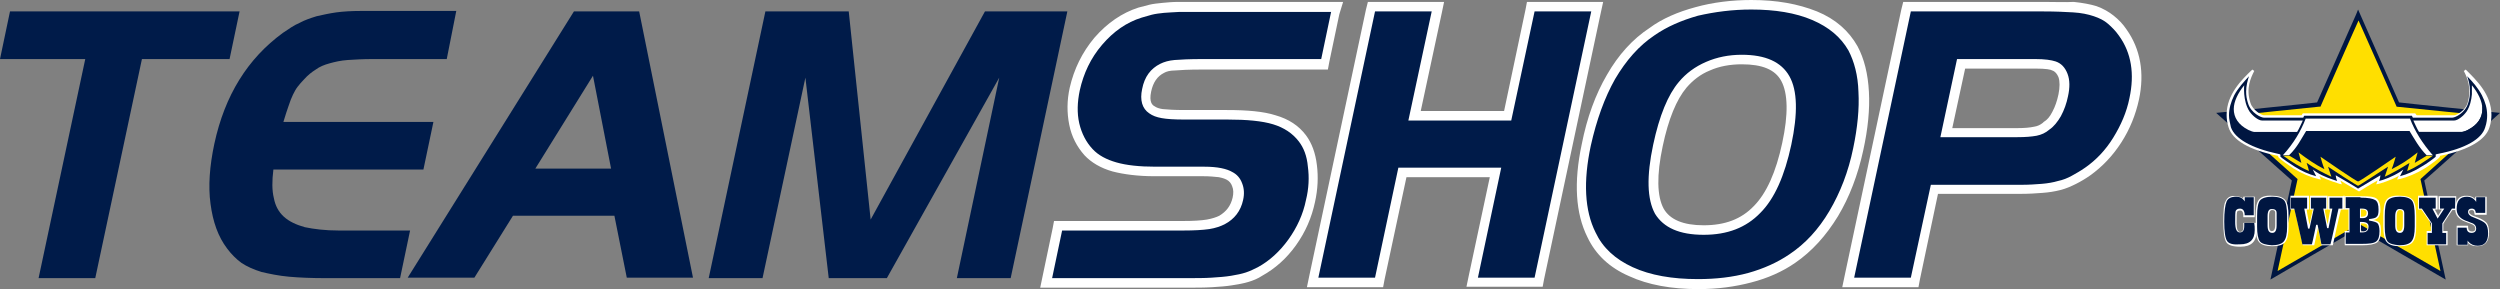
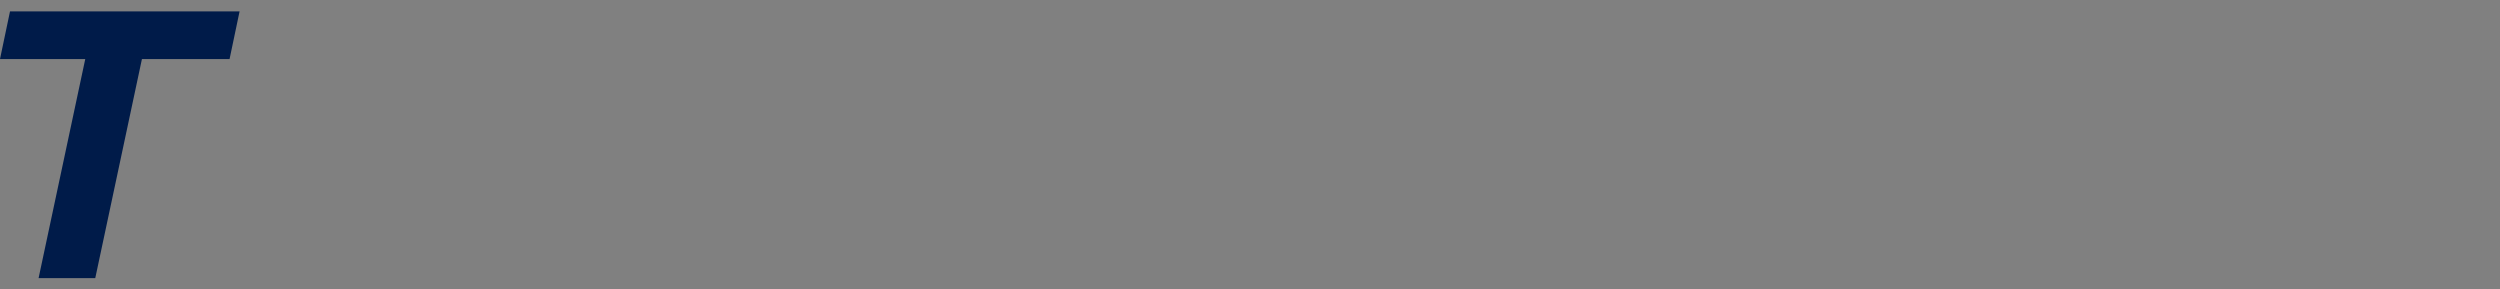
<svg xmlns="http://www.w3.org/2000/svg" xmlns:xlink="http://www.w3.org/1999/xlink" version="1.1" id="Layer_1" x="0px" y="0px" viewBox="0 0 524.9 60.7" style="enable-background:new 0 0 524.9 60.7;" xml:space="preserve">
  <rect x="0" y="0" width="524.9" height="60.7" fill="#808080" stroke="none" />
  <style type="text/css">
	.st0{fill:#001B49;}
	.st1{clip-path:url(#SVGID_2_);fill:#001B49;}
	.st2{clip-path:url(#SVGID_2_);fill:#FFFFFF;}
	.st3{clip-path:url(#SVGID_2_);fill:#001641;}
	.st4{clip-path:url(#SVGID_2_);fill:#FFDF00;}
	.st5{clip-path:url(#SVGID_2_);fill-rule:evenodd;clip-rule:evenodd;fill:#FFFFFF;}
	.st6{clip-path:url(#SVGID_2_);fill-rule:evenodd;clip-rule:evenodd;fill:#001641;}
</style>
  <polygon class="st0" points="2.1,2.4 0,12.4 17.9,12.4 8.1,58.4 20,58.4 29.8,12.4 48.2,12.4 50.3,2.4 " />
  <g>
    <defs>
-       <rect id="SVGID_1_" y="0" width="524.9" height="60.7" />
-     </defs>
+       </defs>
    <clipPath id="SVGID_2_">
      <use xlink:href="#SVGID_1_" style="overflow:visible;" />
    </clipPath>
    <path class="st1" d="M93.8,12.4H78.2c-2,0-3.7,0.1-5.2,0.2c-1.5,0.1-2.7,0.4-3.8,0.7c-1.1,0.3-2.1,0.7-2.9,1.3   c-0.8,0.5-1.7,1.2-2.4,2c-0.6,0.6-1,1.1-1.4,1.6c-0.4,0.5-0.7,1.1-1,1.7c-0.3,0.6-0.6,1.4-0.9,2.3c-0.3,0.9-0.7,2-1.1,3.4H91   l-2.1,10H57.4c-0.3,2.4-0.3,4.4,0.1,6c0.3,1.6,1,2.9,2.1,3.9c1.1,1,2.6,1.7,4.4,2.2c1.9,0.4,4.3,0.7,7.1,0.7h15l-2.1,10H68.5   c-3,0-5.6-0.1-7.8-0.3c-2.2-0.2-4.1-0.6-5.8-1c-1.6-0.5-3-1.1-4.2-1.9c-1.1-0.8-2.1-1.8-3-3c-1.9-2.5-3-5.6-3.5-9.4   c-0.5-3.7-0.2-7.9,0.8-12.6C47.2,20,52,12.3,59.4,6.9c1.2-0.8,2.3-1.6,3.5-2.1c1.1-0.6,2.3-1,3.6-1.4c1.3-0.3,2.7-0.6,4.1-0.8   c1.5-0.2,3.2-0.3,5.1-0.3h20.1L93.8,12.4z" />
    <path class="st1" d="M120.5,2.4h13.7l11.3,55.9h-13.9l-2.6-13h-21.3l-8.1,13h-14L120.5,2.4z M112.4,35.4h15.9l-3.8-19.5L112.4,35.4   z" />
-     <polygon class="st1" points="182.8,46.1 206.8,2.4 224.1,2.4 212.2,58.4 200.9,58.4 209.8,16.3 186.2,58.4 174,58.4 169.1,16.3    160.1,58.4 148.8,58.4 160.7,2.4 178.2,2.4  " />
    <path class="st1" d="M219.7,59.4l2.5-12h26.3c2.2,0,3.9-0.1,5.2-0.3c1.2-0.2,2.2-0.5,2.9-0.9c1.8-1,2.9-2.4,3.4-4.4   c0.2-1.1,0.2-2.1-0.2-2.9c-0.3-0.8-0.9-1.5-1.7-1.9c-0.5-0.3-1.1-0.5-2-0.6c-0.9-0.2-2.1-0.2-3.3-0.2h-10.3c-3.4,0-6.3-0.3-8.5-0.9   c-2.3-0.6-4.1-1.7-5.5-3.1c-1.5-1.6-2.5-3.5-3-5.9c-0.5-2.3-0.5-4.7,0.1-7.3c0.8-3.7,2.5-7.1,4.9-10c2.5-3,5.4-5,8.7-6.1   c0.7-0.2,1.4-0.4,2.2-0.6c0.8-0.2,1.7-0.3,2.7-0.4c1-0.1,2.1-0.1,3.3-0.2c1.2,0,2.7,0,4.3,0h28.9l-2.5,12h-25.8   c-2.6,0-4.5,0.1-5.7,0.2c-1.1,0.1-2,0.3-2.6,0.6c-1.7,0.8-2.8,2.3-3.3,4.6c-0.5,2.6,0.4,3.6,1.1,4.1c0.6,0.4,1.3,0.7,2.2,0.8   c1,0.2,2.5,0.2,4.6,0.2h9c4.2,0,7.5,0.4,9.9,1.1c2.5,0.8,4.5,2.1,5.9,3.9c1.1,1.4,1.8,3.4,2.1,5.8c0.3,2.3,0.2,4.8-0.4,7.4   c-0.7,3.1-2,6.1-3.9,8.7c-1.9,2.7-4.2,4.7-6.8,6.1c-0.8,0.5-1.7,0.9-2.7,1.2c-0.9,0.3-2,0.5-3.3,0.7c-1.2,0.2-2.6,0.3-4.1,0.4   c-1.5,0.1-3.4,0.1-5.4,0.1H219.7z" />
    <path class="st2" d="M279.5,2.4l-2.1,10h-25c-2.6,0-4.6,0.1-5.8,0.2c-1.2,0.1-2.2,0.4-3,0.8c-2,1-3.3,2.7-3.8,5.3   c-0.5,2.3,0,4.1,1.5,5.1c0.7,0.5,1.5,0.8,2.6,1c1.1,0.2,2.6,0.3,4.8,0.3h9c4.1,0,7.3,0.3,9.6,1c2.3,0.7,4.1,1.9,5.4,3.6   c1,1.3,1.7,3,1.9,5.3c0.3,2.2,0.2,4.6-0.4,7c-0.6,3-1.9,5.8-3.7,8.3c-1.8,2.5-4,4.5-6.4,5.8c-0.8,0.4-1.6,0.8-2.5,1.1   c-0.9,0.3-1.9,0.5-3.1,0.7c-1.2,0.2-2.5,0.3-4.1,0.4c-1.5,0.1-3.3,0.1-5.4,0.1h-28.1l2.1-10h25.5c2.2,0,4-0.1,5.4-0.3   c1.3-0.2,2.4-0.6,3.2-1c2.1-1.1,3.4-2.8,3.9-5.1c0.3-1.3,0.2-2.5-0.2-3.5c-0.4-1.1-1.1-1.9-2.1-2.4c-0.5-0.3-1.3-0.6-2.3-0.8   c-1-0.2-2.2-0.3-3.5-0.3h-10.3c-3.4,0-6.1-0.3-8.2-0.9c-2.1-0.6-3.8-1.5-5-2.8c-1.4-1.5-2.3-3.3-2.8-5.4c-0.5-2.2-0.4-4.5,0.1-6.9   c0.8-3.6,2.3-6.8,4.7-9.6c2.4-2.8,5.1-4.7,8.3-5.7c0.7-0.2,1.4-0.4,2.1-0.6c0.8-0.2,1.6-0.3,2.6-0.4c0.9-0.1,2-0.1,3.3-0.2   c1.2,0,2.7,0,4.3,0H279.5 M282,0.4h-2.5h-27.7c-1.6,0-3.1,0-4.3,0c-1.3,0-2.4,0.1-3.4,0.2c-1,0.1-2,0.2-2.8,0.4   c-0.8,0.2-1.6,0.4-2.3,0.6c-3.4,1.1-6.5,3.2-9.2,6.3c-2.6,3.1-4.3,6.6-5.2,10.5c-0.6,2.7-0.6,5.3-0.1,7.8c0.5,2.5,1.6,4.6,3.2,6.4   c1.4,1.5,3.4,2.7,5.9,3.4c2.3,0.6,5.3,1,8.8,1h10.3c1.2,0,2.3,0.1,3.2,0.2c1,0.2,1.4,0.4,1.6,0.5l0,0l0,0c0.6,0.3,1,0.8,1.2,1.4   c0.3,0.7,0.3,1.5,0.1,2.4c-0.4,1.7-1.3,2.9-2.8,3.8c-0.6,0.3-1.5,0.6-2.6,0.8c-1.2,0.2-2.9,0.3-5,0.3h-25.5h-1.6l-0.3,1.6l-2.1,10   l-0.5,2.4h2.5H249c2.1,0,3.9,0,5.5-0.1c1.6-0.1,3-0.2,4.2-0.4c1.3-0.2,2.4-0.4,3.4-0.7c1-0.3,2-0.7,2.9-1.3   c2.7-1.5,5.1-3.6,7.1-6.4c2-2.8,3.3-5.8,4-9.1c0.6-2.7,0.7-5.3,0.4-7.7c-0.3-2.6-1.1-4.7-2.3-6.3c-1.5-2-3.6-3.4-6.4-4.2   c-2.5-0.8-5.9-1.1-10.2-1.1h-9c-2,0-3.5-0.1-4.5-0.2c-0.7-0.1-1.3-0.3-1.7-0.6l0,0l0,0c-0.4-0.2-1.2-0.8-0.7-3.1   c0.4-1.9,1.3-3.2,2.7-3.9l0,0l0,0c0.5-0.3,1.3-0.5,2.2-0.5c1.2-0.1,3-0.2,5.6-0.2h25h1.6l0.3-1.6l2.1-10L282,0.4z" />
    <polygon class="st1" points="309.1,59.4 314,36.3 294.5,36.3 289.6,59.4 275.6,59.4 288,1.4 301.9,1.4 297,24.3 316.6,24.3    321.4,1.4 335.4,1.4 323.1,59.4  " />
    <path class="st2" d="M334.1,2.4l-11.9,55.9h-11.9l4.9-23.1h-21.6l-4.9,23.1h-11.9l11.9-55.9h11.9l-4.9,22.9h21.6l4.9-22.9H334.1z    M336.6,0.4h-2.5h-11.9h-1.6L320.3,2l-4.5,21.3h-17.5l4.4-20.5l0.5-2.4h-2.5h-11.9h-1.6L286.8,2l-11.9,55.9l-0.5,2.4h2.5h11.9h1.6   l0.3-1.6l4.6-21.5h17.5l-4.4,20.6l-0.5,2.4h2.5h11.9h1.6l0.3-1.6l11.9-55.9L336.6,0.4z" />
    <path class="st1" d="M356.5,59.7c-5.5,0-10.3-0.9-14.1-2.6c-3.9-1.8-6.7-4.4-8.3-7.8c-2.4-4.8-2.7-11.1-1.1-18.8   c1.2-5.5,2.9-10.3,5.2-14.3c2.3-4.1,5.2-7.3,8.6-9.5c2.6-1.8,5.8-3.3,9.4-4.2c3.6-0.9,7.4-1.4,11.5-1.4c5.1,0,9.6,0.8,13.2,2.3   c3.7,1.6,6.4,3.9,8.1,6.9c1.3,2.4,2.1,5.5,2.3,9.2c0.2,3.6-0.2,7.7-1.1,12.1c-1.1,5-2.8,9.5-5.1,13.5c-2.4,4-5.3,7.1-8.7,9.5   c-2.6,1.7-5.6,3.1-8.9,4C364,59.2,360.4,59.7,356.5,59.7 M365.8,12.5c-2.6,0-5,0.5-7.1,1.4c-2.1,0.9-3.9,2.2-5.3,3.9   c-2.2,2.6-3.9,6.9-5.2,12.7c-1.3,6.3-1.2,11,0.3,13.8c1.5,2.7,4.5,4.1,9.3,4.1c4.7,0,8.4-1.4,11.2-4.3c2.8-2.9,4.9-7.5,6.3-13.8   c1.3-6.3,1.3-10.9-0.3-13.7C373.4,13.8,370.4,12.5,365.8,12.5" />
    <path class="st2" d="M367.7,2c5,0,9.3,0.7,12.8,2.2c3.5,1.5,6,3.6,7.6,6.4c1.2,2.3,2,5.2,2.1,8.7c0.2,3.5-0.2,7.5-1.1,11.8   c-1,4.9-2.7,9.3-5,13.2c-2.3,3.9-5.1,6.9-8.4,9.1c-2.5,1.7-5.4,3-8.6,3.9c-3.3,0.9-6.8,1.3-10.6,1.3c-5.4,0-10-0.8-13.7-2.5   c-3.7-1.7-6.3-4.1-7.8-7.3c-2.3-4.6-2.6-10.7-1-18.2c1.2-5.4,2.9-10.1,5.1-14c2.3-3.9,5-7,8.3-9.2c2.6-1.8,5.6-3.1,9.1-4.1   C360,2.5,363.7,2,367.7,2 M357.7,49.3c5,0,8.9-1.5,11.9-4.6c3-3,5.1-7.8,6.5-14.3c1.4-6.6,1.3-11.4-0.4-14.4c-1.7-3-5-4.5-10-4.5   c-2.7,0-5.2,0.5-7.5,1.5c-2.3,1-4.2,2.4-5.7,4.2c-2.3,2.7-4.1,7.1-5.4,13.2c-1.4,6.6-1.3,11.4,0.4,14.5   C349.3,47.8,352.6,49.3,357.7,49.3 M367.7,0c-4.1,0-8.1,0.5-11.7,1.5c-3.7,1-7,2.4-9.7,4.4c-3.5,2.3-6.5,5.6-8.9,9.8   c-2.4,4.1-4.2,9-5.3,14.6c-1.7,8-1.3,14.5,1.2,19.5c1.7,3.6,4.6,6.4,8.8,8.2c3.9,1.8,8.8,2.7,14.5,2.7c4,0,7.7-0.5,11.1-1.4   c3.5-0.9,6.6-2.3,9.2-4.1c3.5-2.4,6.5-5.7,9-9.8c2.4-4,4.2-8.7,5.3-13.8c1-4.5,1.4-8.7,1.2-12.3c-0.2-3.8-1-7-2.4-9.6   c-1.8-3.2-4.6-5.7-8.5-7.3C377.5,0.8,373,0,367.7,0 M357.7,47.3c-4.3,0-7.1-1.2-8.4-3.5c-1.4-2.6-1.5-7-0.2-13.1   c1.2-5.7,2.9-9.8,5-12.3c1.3-1.5,2.9-2.8,4.9-3.6c2-0.9,4.3-1.3,6.7-1.3c4.3,0,7,1.1,8.3,3.5c1.4,2.6,1.5,7,0.2,13   c-1.3,6.1-3.3,10.6-6,13.3C365.6,46,362.2,47.3,357.7,47.3" />
    <path class="st1" d="M388,59.4l12.3-57.9h28.7c2.5,0,4.6,0.1,6.3,0.2c1.8,0.1,3.3,0.4,4.5,0.8c1.3,0.4,2.4,1,3.3,1.8   c0.9,0.7,1.7,1.6,2.5,2.7c2.7,3.9,3.6,8.5,2.4,13.9c-0.6,3.1-1.8,6-3.5,8.6c-1.7,2.7-3.8,4.9-6.2,6.6c-1,0.7-2,1.3-3,1.8   c-1,0.5-2,0.9-3.1,1.2c-1.1,0.3-2.3,0.5-3.6,0.6c-1.3,0.1-2.7,0.2-4.3,0.2h-18.3L402,59.4H388z M423.6,27.8c1.5,0,2.8-0.1,3.8-0.3   c0.9-0.2,1.6-0.5,2.2-1.1c0.9-0.6,1.6-1.4,2.2-2.5c0.6-1.2,1.1-2.5,1.4-4c0.4-1.7,0.3-3.1-0.1-4.2c-0.4-1-1-1.7-1.9-2   c-0.5-0.2-1.6-0.4-3.9-0.4h-15.6l-3.1,14.4H423.6z" />
    <path class="st2" d="M429.1,2.4c2.5,0,4.5,0.1,6.2,0.2c1.7,0.1,3.1,0.4,4.3,0.8c1.2,0.4,2.2,0.9,3,1.6c0.8,0.7,1.6,1.5,2.3,2.5   c2.6,3.6,3.3,8,2.2,13.1c-0.6,3-1.8,5.7-3.4,8.3c-1.6,2.6-3.6,4.7-5.9,6.3c-1,0.7-1.9,1.2-2.8,1.7c-0.9,0.5-1.9,0.9-2.9,1.1   c-1,0.3-2.2,0.5-3.4,0.6c-1.3,0.1-2.7,0.2-4.2,0.2h-19.1l-4.2,19.5h-11.9l11.9-55.9H429.1 M407.4,28.8h16.2c1.6,0,2.9-0.1,4-0.3   c1-0.2,1.9-0.6,2.7-1.3c0.9-0.6,1.7-1.6,2.4-2.8c0.7-1.3,1.2-2.7,1.5-4.2c0.4-1.8,0.4-3.4-0.1-4.7c-0.5-1.3-1.3-2.2-2.5-2.6   c-0.9-0.3-2.3-0.5-4.3-0.5h-16.4L407.4,28.8 M429.1,0.4h-27.9h-1.6L399.2,2l-11.9,55.9l-0.5,2.4h2.5h11.9h1.6l0.3-1.6l3.8-18h17.5   c1.6,0,3.1-0.1,4.4-0.2c1.4-0.1,2.6-0.3,3.8-0.6c1.2-0.3,2.3-0.8,3.3-1.3c1-0.5,2-1.1,3-1.8c2.5-1.8,4.7-4.1,6.5-6.9   c1.8-2.8,3-5.8,3.7-9c1.2-5.6,0.3-10.6-2.6-14.7c-0.8-1.2-1.7-2.1-2.7-2.9c-1-0.8-2.2-1.5-3.6-2c-1.3-0.4-2.9-0.7-4.8-0.9   C433.7,0.5,431.6,0.4,429.1,0.4 M412.6,14.4h14.8c2.2,0,3.2,0.2,3.5,0.4c0.6,0.2,1,0.7,1.3,1.4c0.3,0.9,0.3,2.1,0,3.6   c-0.3,1.4-0.7,2.6-1.3,3.7c-0.5,1-1.1,1.7-1.8,2.1l-0.1,0.1l-0.1,0.1c-0.5,0.4-1.1,0.7-1.8,0.8c-0.9,0.2-2.1,0.3-3.5,0.3h-13.7   L412.6,14.4z" />
    <path class="st3" d="M494.7,3c0,0-8,18.1-8.2,18.5c-0.5,0.1-21.2,2.2-21.2,2.2s15.5,13.9,15.9,14.2c-0.1,0.5-4.5,20.8-4.5,20.8   s18-10.5,18.4-10.7c0.4,0.3,18.4,10.7,18.4,10.7s-4.4-20.3-4.5-20.8c0.4-0.3,15.9-14.2,15.9-14.2s-20.7-2.1-21.2-2.2   c-0.2-0.5-8.6-19.5-8.6-19.5L494.7,3z" />
    <path class="st4" d="M486.9,22.4l0.3,0c0,0,7.2-16.4,8-18.1c0.8,1.7,8,18.1,8,18.1s17.8,1.8,19.7,2c-1.4,1.2-14.7,13.2-14.7,13.2   s3.8,17.5,4.2,19.3c-1.6-0.9-17.1-9.9-17.1-9.9s-15.5,9-17.1,9.9c0.4-1.8,4.2-19.3,4.2-19.3s-13.3-11.9-14.7-13.2   C469.3,24.2,486.9,22.4,486.9,22.4" />
-     <path class="st2" d="M467.3,42.2c-0.4,0.7-0.5,2.1-0.5,4.3c0,2.2,0.2,3.6,0.6,4.3c0.4,0.7,1.4,1,3,1c2.3,0,3.4-1.1,3.4-3.3   c0-0.6,0-1.1-0.1-1.6l0-0.1H471v0.9c0,0.9-0.4,1-0.7,1c-0.5,0-0.7-0.7-0.7-1.9c0-1.2,0-2,0.1-2.3c0-0.1,0.2-0.3,0.6-0.3   c0.3,0,0.7,0.1,0.7,1.1v0.3h2.4v-4.3H471v0.4c-0.4-0.3-0.9-0.5-1.6-0.5C468.4,41,467.7,41.4,467.3,42.2" />
+     <path class="st2" d="M467.3,42.2c-0.4,0.7-0.5,2.1-0.5,4.3c0,2.2,0.2,3.6,0.6,4.3c2.3,0,3.4-1.1,3.4-3.3   c0-0.6,0-1.1-0.1-1.6l0-0.1H471v0.9c0,0.9-0.4,1-0.7,1c-0.5,0-0.7-0.7-0.7-1.9c0-1.2,0-2,0.1-2.3c0-0.1,0.2-0.3,0.6-0.3   c0.3,0,0.7,0.1,0.7,1.1v0.3h2.4v-4.3H471v0.4c-0.4-0.3-0.9-0.5-1.6-0.5C468.4,41,467.7,41.4,467.3,42.2" />
    <path class="st3" d="M467.6,50.6c-0.4-0.6-0.6-2-0.6-4.1c0-2.1,0.2-3.5,0.5-4.2c0.3-0.7,1-1,2-1c0.7,0,1.2,0.2,1.6,0.7l0.2,0.3   v-0.9h1.9v3.8h-1.9v0c0-1.1-0.5-1.4-1-1.4c-0.6,0-0.8,0.3-0.9,0.5c-0.1,0.3-0.1,1.1-0.1,2.3c0,1.5,0.3,2.2,1,2.2   c0.4,0,0.9-0.2,0.9-1.3v-0.7h2.1c0.1,0.5,0.1,1,0.1,1.5c0,2-1,3-3.1,3C468.9,51.4,468,51.2,467.6,50.6" />
    <path class="st2" d="M492,41.2h-3.2V44h0.5c-0.1,0.2-0.4,2.2-0.6,3.1c-0.2-0.9-0.6-2.8-0.6-3.1h0.6v-2.9h-3.7V44h0.6   c-0.1,0.3-0.5,2.3-0.7,3.2c-0.2-0.9-0.6-2.9-0.6-3.2h0.5v-2.9h-3.9V44h0.9c0,0.2,1.7,7.5,1.7,7.5h2.4c0,0,0.6-2.7,0.8-3.7   c0.2,0.9,0.7,3.7,0.7,3.7h2.4c0,0,1.6-7.3,1.7-7.5h0.8v-2.9H492z" />
    <path class="st3" d="M491.8,41.5v2.3H491c0,0-1.6,7.3-1.7,7.5h-1.9c0-0.2-0.8-4.1-0.8-4.1l-0.3,0c0,0-0.8,3.9-0.9,4.1h-2   c0-0.2-1.7-7.5-1.7-7.5H481v-2.3h3.4v2.3h-0.6l0.8,4.2l0.3,0l0.9-4.2h-0.6v-2.3h3.2v2.3h-0.6l0.8,4.1h0.3l0.8-4.1h-0.6v-2.3H491.8z   " />
    <path class="st2" d="M515.6,41.2H512V44h0.7c-0.2,0.3-0.7,1.1-0.8,1.3c-0.1-0.3-0.6-1.1-0.7-1.3h0.6v-2.9h-4.1V44h0.7   c0.1,0.1,2,2.9,2,2.9v1.6h-0.9v3h4.4v-3H513V47c0-0.1,1.8-2.8,1.9-2.9h0.8v-2.9H515.6z" />
    <polygon class="st3" points="515.5,41.5 515.5,43.8 514.8,43.8 512.8,46.9 512.8,48.9 513.6,48.9 513.6,51.3 509.7,51.3    509.7,48.9 510.6,48.9 510.6,46.9 508.5,43.8 507.9,43.8 507.9,41.5 511.4,41.5 511.4,43.8 510.7,43.8 511.8,45.9 513.2,43.8    512.3,43.8 512.3,41.5  " />
    <path class="st2" d="M515.5,43.9c0,1.2,0.7,2.1,2,2.6l1.3,0.5c0.6,0.2,0.9,0.5,0.9,1c0,0.3-0.1,0.6-0.7,0.6c-0.5,0-0.8-0.3-0.8-0.9   v-0.3h-2.4v4.1h2.4V51c0.5,0.5,1.1,0.7,1.9,0.7c1.7,0,2.5-1,2.5-2.9c0-1-0.2-1.7-0.6-2.1c-0.4-0.4-1.2-0.9-2.5-1.3   c-0.8-0.3-1.1-0.6-1.1-0.9c0-0.2,0.1-0.4,0.6-0.4c0.2,0,0.5,0.1,0.5,0.6c0,0,0.1,0.4,0.1,0.4h2.5v-3.8h-2.4v0.5   c-0.4-0.4-1-0.7-1.7-0.7C516.3,41,515.5,42,515.5,43.9" />
    <path class="st3" d="M519.9,48c0-0.5-0.3-1-1-1.2c0,0-1.3-0.5-1.3-0.5c-1.2-0.5-1.8-1.3-1.8-2.4c0-1.8,0.7-2.6,2.2-2.6   c0.7,0,1.3,0.3,1.7,0.8l0.2,0.3v-1h1.9v3.3h-2c0-0.1,0-0.1,0-0.1c-0.1-0.7-0.5-0.8-0.8-0.8c-0.7,0-0.8,0.4-0.8,0.7   c0,0.5,0.4,0.9,1.3,1.2c1.3,0.5,2.1,0.9,2.4,1.3c0.3,0.4,0.5,1,0.5,2c0,1.7-0.7,2.6-2.2,2.6c-0.8,0-1.4-0.3-1.9-0.8l-0.2-0.3v0.9   H516v-3.6h1.9v0c0,0.9,0.6,1.1,1,1.1C519.7,48.9,519.9,48.4,519.9,48" />
    <path class="st2" d="M474.3,41.9c-0.5,0.6-0.7,1.7-0.7,3.4v2.2c0,1.6,0.2,2.7,0.7,3.3c0.5,0.6,1.4,0.9,2.8,0.9   c1.3,0,2.3-0.3,2.7-0.9c0.5-0.6,0.7-1.7,0.7-3.2v-2.2c0-1.7-0.2-2.8-0.7-3.4c-0.5-0.6-1.4-0.9-2.7-0.9   C475.7,41,474.8,41.3,474.3,41.9 M476.4,47.3v-1.9c0-1.3,0.5-1.3,0.7-1.3c0.4,0,0.6,0.2,0.6,0.5c0,0,0,0.3,0,0.3c0,0,0,0.4,0,0.4   l0,1.9c0,1.3-0.5,1.3-0.6,1.3C476.9,48.6,476.4,48.6,476.4,47.3" />
    <path class="st3" d="M474.5,50.7c-0.4-0.5-0.6-1.6-0.6-3.1v-2.2c0-1.7,0.2-2.8,0.6-3.3c0.4-0.5,1.3-0.8,2.6-0.8   c1.2,0,2.1,0.3,2.5,0.8c0.4,0.5,0.6,1.6,0.6,3.3v2.2c0,1.5-0.2,2.5-0.7,3.1c-0.4,0.5-1.3,0.8-2.5,0.8   C475.8,51.4,474.9,51.2,474.5,50.7 M476.1,45.4v1.9c0,1.1,0.3,1.6,1,1.6c0.6,0,0.9-0.5,0.9-1.6v-1.9c0,0,0-0.4,0-0.4   c0,0,0-0.3,0-0.3c0-0.4-0.2-0.8-0.9-0.8C476.4,43.8,476.1,44.3,476.1,45.4" />
    <path class="st2" d="M492.4,41.2h-0.1V44h0.8v4.5h-0.8v3h3.6c1.6,0,2.6-0.2,3.2-0.6c0.5-0.4,0.8-1.2,0.8-2.4c0-0.9-0.1-1.5-0.4-1.8   c-0.2-0.2-0.6-0.4-1.2-0.5c0.5-0.1,0.8-0.3,1-0.5c0.3-0.3,0.5-0.9,0.5-1.7c0-1.1-0.3-1.9-0.8-2.3c-0.5-0.4-1.6-0.5-3.2-0.5H492.4z    M496,44c0.8,0,0.9,0.4,0.9,0.7c0,0.5-0.3,0.8-0.9,0.8h-0.3V44H496z M496,46.9c1,0,1.1,0.4,1.1,0.8c0,0.6-0.3,0.9-1.1,0.9h-0.3   v-1.7H496z" />
    <path class="st3" d="M495.6,41.5c1.6,0,2.6,0.2,3.1,0.5c0.5,0.3,0.7,1,0.7,2c0,0.8-0.1,1.3-0.4,1.5c-0.2,0.3-0.8,0.4-1.6,0.5l0,0.3   c1.2,0.2,1.6,0.4,1.8,0.6c0.2,0.2,0.4,0.8,0.4,1.6c0,1.1-0.2,1.8-0.7,2.2c-0.5,0.4-1.5,0.5-3,0.5h-3.4v-2.4h0.8v-5.1h-0.8v-2.3   H495.6z M495.6,43.8h-0.1v2h0.6c0.9,0,1.1-0.6,1.1-1c0-0.5-0.2-1-1.2-1H495.6z M495.6,46.6h-0.1v2.2h0.5c1.1,0,1.3-0.7,1.3-1.2   c0-0.5-0.2-1-1.4-1H495.6z" />
    <path class="st2" d="M501.1,41.9c-0.5,0.6-0.7,1.7-0.7,3.4v2.2c0,1.6,0.2,2.7,0.7,3.3c0.5,0.6,1.4,0.9,2.8,0.9   c1.3,0,2.3-0.3,2.7-0.9c0.5-0.6,0.7-1.7,0.7-3.2v-2.2c0-1.7-0.2-2.8-0.7-3.4c-0.5-0.6-1.4-0.9-2.7-0.9   C502.5,41,501.6,41.3,501.1,41.9 M503.2,47.3v-1.9c0-1.3,0.5-1.3,0.7-1.3c0.4,0,0.6,0.2,0.6,0.5c0,0,0,0.3,0,0.3c0,0,0,0.4,0,0.4   v1.9c0,1.3-0.5,1.3-0.6,1.3C503.7,48.6,503.2,48.6,503.2,47.3" />
    <path class="st3" d="M501.3,50.7c-0.4-0.5-0.6-1.6-0.6-3.1v-2.2c0-1.7,0.2-2.8,0.6-3.3c0.4-0.5,1.3-0.8,2.6-0.8   c1.2,0,2.1,0.3,2.5,0.8c0.4,0.5,0.6,1.6,0.6,3.3v2.2c0,1.5-0.2,2.5-0.7,3.1c-0.4,0.5-1.3,0.8-2.5,0.8   C502.6,51.4,501.7,51.2,501.3,50.7 M502.9,45.4v1.9c0,1.1,0.3,1.6,1,1.6c0.6,0,0.9-0.5,0.9-1.6v-1.9c0,0,0-0.4,0-0.4   c0,0,0-0.3,0-0.3c0-0.4-0.2-0.8-0.9-0.8C503.3,43.8,502.9,44.3,502.9,45.4" />
    <path class="st5" d="M483.5,23.8l-0.2,0.3c0,0,0,0.1-0.1,0.1h-7.9c-0.4,0-2.3-1-2.8-2.6c-1-3.1,0.1-5.3,0.8-6.7l-0.4-0.3   c-2.2,2.1-5.4,5.2-5.4,9.5c0,0.8,0.1,1.7,0.4,2.6c0.8,2.7,4.3,4.8,10.3,6c0,0,0,0,0.1,0c0,0,0,0,0,0.1c0,0.2,0.2,0.4,1.4,1.3   c0.7,0.5,1.5,1,1.9,1.3c1.6,1,3.5,1.8,5.2,2.2l0.5,0.1l-0.2-0.5c0-0.1-0.1-0.2-0.2-0.3c2,1.1,4.2,1.6,4.3,1.7l0.5,0.1l-0.2-0.5   c0,0-0.1-0.2-0.1-0.3c0.9,0.6,3.9,2.3,3.9,2.3s2.9-1.8,3.9-2.3c-0.1,0.2-0.1,0.3-0.1,0.3l-0.2,0.5l0.5-0.1c0.1,0,2.3-0.6,4.3-1.7   c-0.1,0.1-0.1,0.2-0.2,0.3l-0.2,0.5l0.5-0.1c1.7-0.4,3.6-1.2,5.2-2.2c0.4-0.2,1.2-0.8,1.9-1.3c1.1-0.8,1.4-1.1,1.4-1.3   c0,0,0,0,0-0.1c0,0,0.1,0,0.1,0c5.9-1.2,9.5-3.3,10.3-6c0.3-0.9,0.4-1.8,0.4-2.6c0-4.3-3.2-7.3-5.4-9.5l-0.4,0.3   c0.7,1.3,1.7,3.6,0.8,6.7c-0.5,1.7-2.4,2.6-2.8,2.6h-7.9c0,0,0-0.1-0.1-0.1l-0.2-0.3H483.5z" />
    <path class="st6" d="M506.4,24.3c0,0,0.2,0.4,0.2,0.4h8.3c0.6,0,2.7-1,3.3-3c0.3-0.9,0.4-1.8,0.4-2.5c0-1.3-0.3-2.4-0.6-3.2   c1.2,1.2,2.3,2.5,3.1,4c0.7,1.4,1.1,2.7,1.1,4.2c0,0.8-0.1,1.6-0.4,2.5c-0.7,2.5-4.2,4.5-9.9,5.6c-0.2,0-0.3,0.1-0.4,0.1l0,0   c0,0,0,0,0,0c-0.1,0-0.1,0-0.1,0.1c0,0,0,0.1,0,0.1c0,0,0,0,0,0l0,0c0,0,0,0,0,0.1c0,0.1,0,0.1,0,0.2c-0.3,0.3-1.9,1.5-3,2.1   c-1.4,0.9-3,1.6-4.5,2c0.1-0.2,0.2-0.4,0.3-0.6l0.4-0.8l-0.7,0.5c-1.6,1-3.5,1.7-4.4,1.9c0.1-0.3,0.2-0.6,0.2-0.6l0.1-0.6   c0,0-4.5,2.7-4.7,2.8c-0.2-0.2-4.7-2.8-4.7-2.8l0.1,0.6c0,0,0.1,0.3,0.2,0.6c-0.9-0.3-2.9-0.9-4.4-1.9l-0.7-0.5l0.4,0.8   c0.1,0.2,0.2,0.4,0.3,0.6c-1.5-0.4-3.1-1.1-4.5-2c-1.1-0.7-2.7-1.8-3-2.1c0-0.1,0-0.2,0-0.2c0,0,0,0,0-0.1l0,0c0,0,0,0,0,0   c0,0,0-0.1,0-0.1c0,0-0.1-0.1-0.1-0.1c0,0,0,0,0,0l0,0c-0.1,0-0.2-0.1-0.4-0.1c-5.6-1.2-9.1-3.2-9.9-5.6c-0.2-0.9-0.4-1.7-0.4-2.5   c0-1.4,0.4-2.8,1.1-4.2c0.8-1.5,2-2.8,3.1-4c-0.3,0.9-0.6,2-0.6,3.2c0,0.8,0.1,1.6,0.4,2.5c0.6,2,2.7,3,3.3,3h8.3   c0,0,0.1-0.3,0.2-0.4H506.4z" />
    <path class="st2" d="M519,17.9c1.3,1.6,2.2,3.4,2.2,5c0,1.7-0.9,3.3-3.1,4.4c-0.3,0.2-1,0.4-1.2,0.4h-9c-0.4-0.6-1-2-1.2-2.4h8.6   c0.7,0,1.9-0.9,2.6-1.9c0.7-1.1,1-2.4,1.1-3.6C519,19.8,519,18.5,519,17.9" />
    <path class="st2" d="M471.2,17.9c-1.3,1.6-2.2,3.4-2.2,5c0,1.7,0.9,3.3,3.1,4.4c0.4,0.2,1,0.4,1.2,0.4h9c0.4-0.6,1-2,1.2-2.4h-8.6   c-0.7,0-1.9-0.9-2.6-1.9c-0.7-1.1-1-2.4-1.1-3.6C471.2,19.8,471.1,18.5,471.2,17.9" />
    <path class="st2" d="M484.2,27.5c-1,1.6-1.9,3.5-3.6,5.1h-1.3c2.3-2.5,3.8-5.1,4.8-7.7H506c1,2.6,2.6,5.2,4.8,7.7h-1.3   c-1.6-1.6-2.6-3.5-3.6-5.1H484.2z" />
    <path class="st4" d="M495.1,38.1c-0.4,0-7.3-4.8-7.9-5.2c0.1,0.4,0.5,1.8,0.8,2.5v0.1c-1.8-0.9-3.4-2-5.4-3.5l0.6,2.2   c0,0-2.5-1.5-2.5-1.5h-1.3c1.6,1.2,3.7,2.5,5.4,3.2c0-0.1-0.4-1.5-0.5-1.7c1.7,1.2,3.7,2.2,5.2,2.9c-0.1-0.3-0.6-1.7-0.7-2.1   c0.7,0.5,6.1,4,6.3,4c0.2,0,5.6-3.6,6.3-4c-0.1,0.4-0.6,1.7-0.7,2.1c1.5-0.7,3.5-1.8,5.2-2.9c0,0.1-0.5,1.6-0.5,1.7   c1.8-0.7,3.8-2.1,5.4-3.2h-1.3c0,0-2.5,1.5-2.5,1.5l0.6-2.2c-2,1.6-3.6,2.6-5.4,3.5v-0.1c0.3-0.7,0.7-2.1,0.8-2.5   C502.4,33.3,495.5,38.1,495.1,38.1" />
    <path class="st3" d="M521.2,22.1v0.4c0,0.1,0,0.3,0,0.4c0,1.7-0.9,3.3-3.1,4.4c-0.4,0.2-1,0.4-1.2,0.4h-9c0.6,1.1,1.4,2.2,2.3,3.2   c0.2,0.2,0.7,0.8,0.8,0.8c0.2,0,4.4-1.3,6.9-2.5c2.7-1.3,3.7-3.1,3.7-5C521.7,23.6,521.5,22.7,521.2,22.1" />
  </g>
</svg>